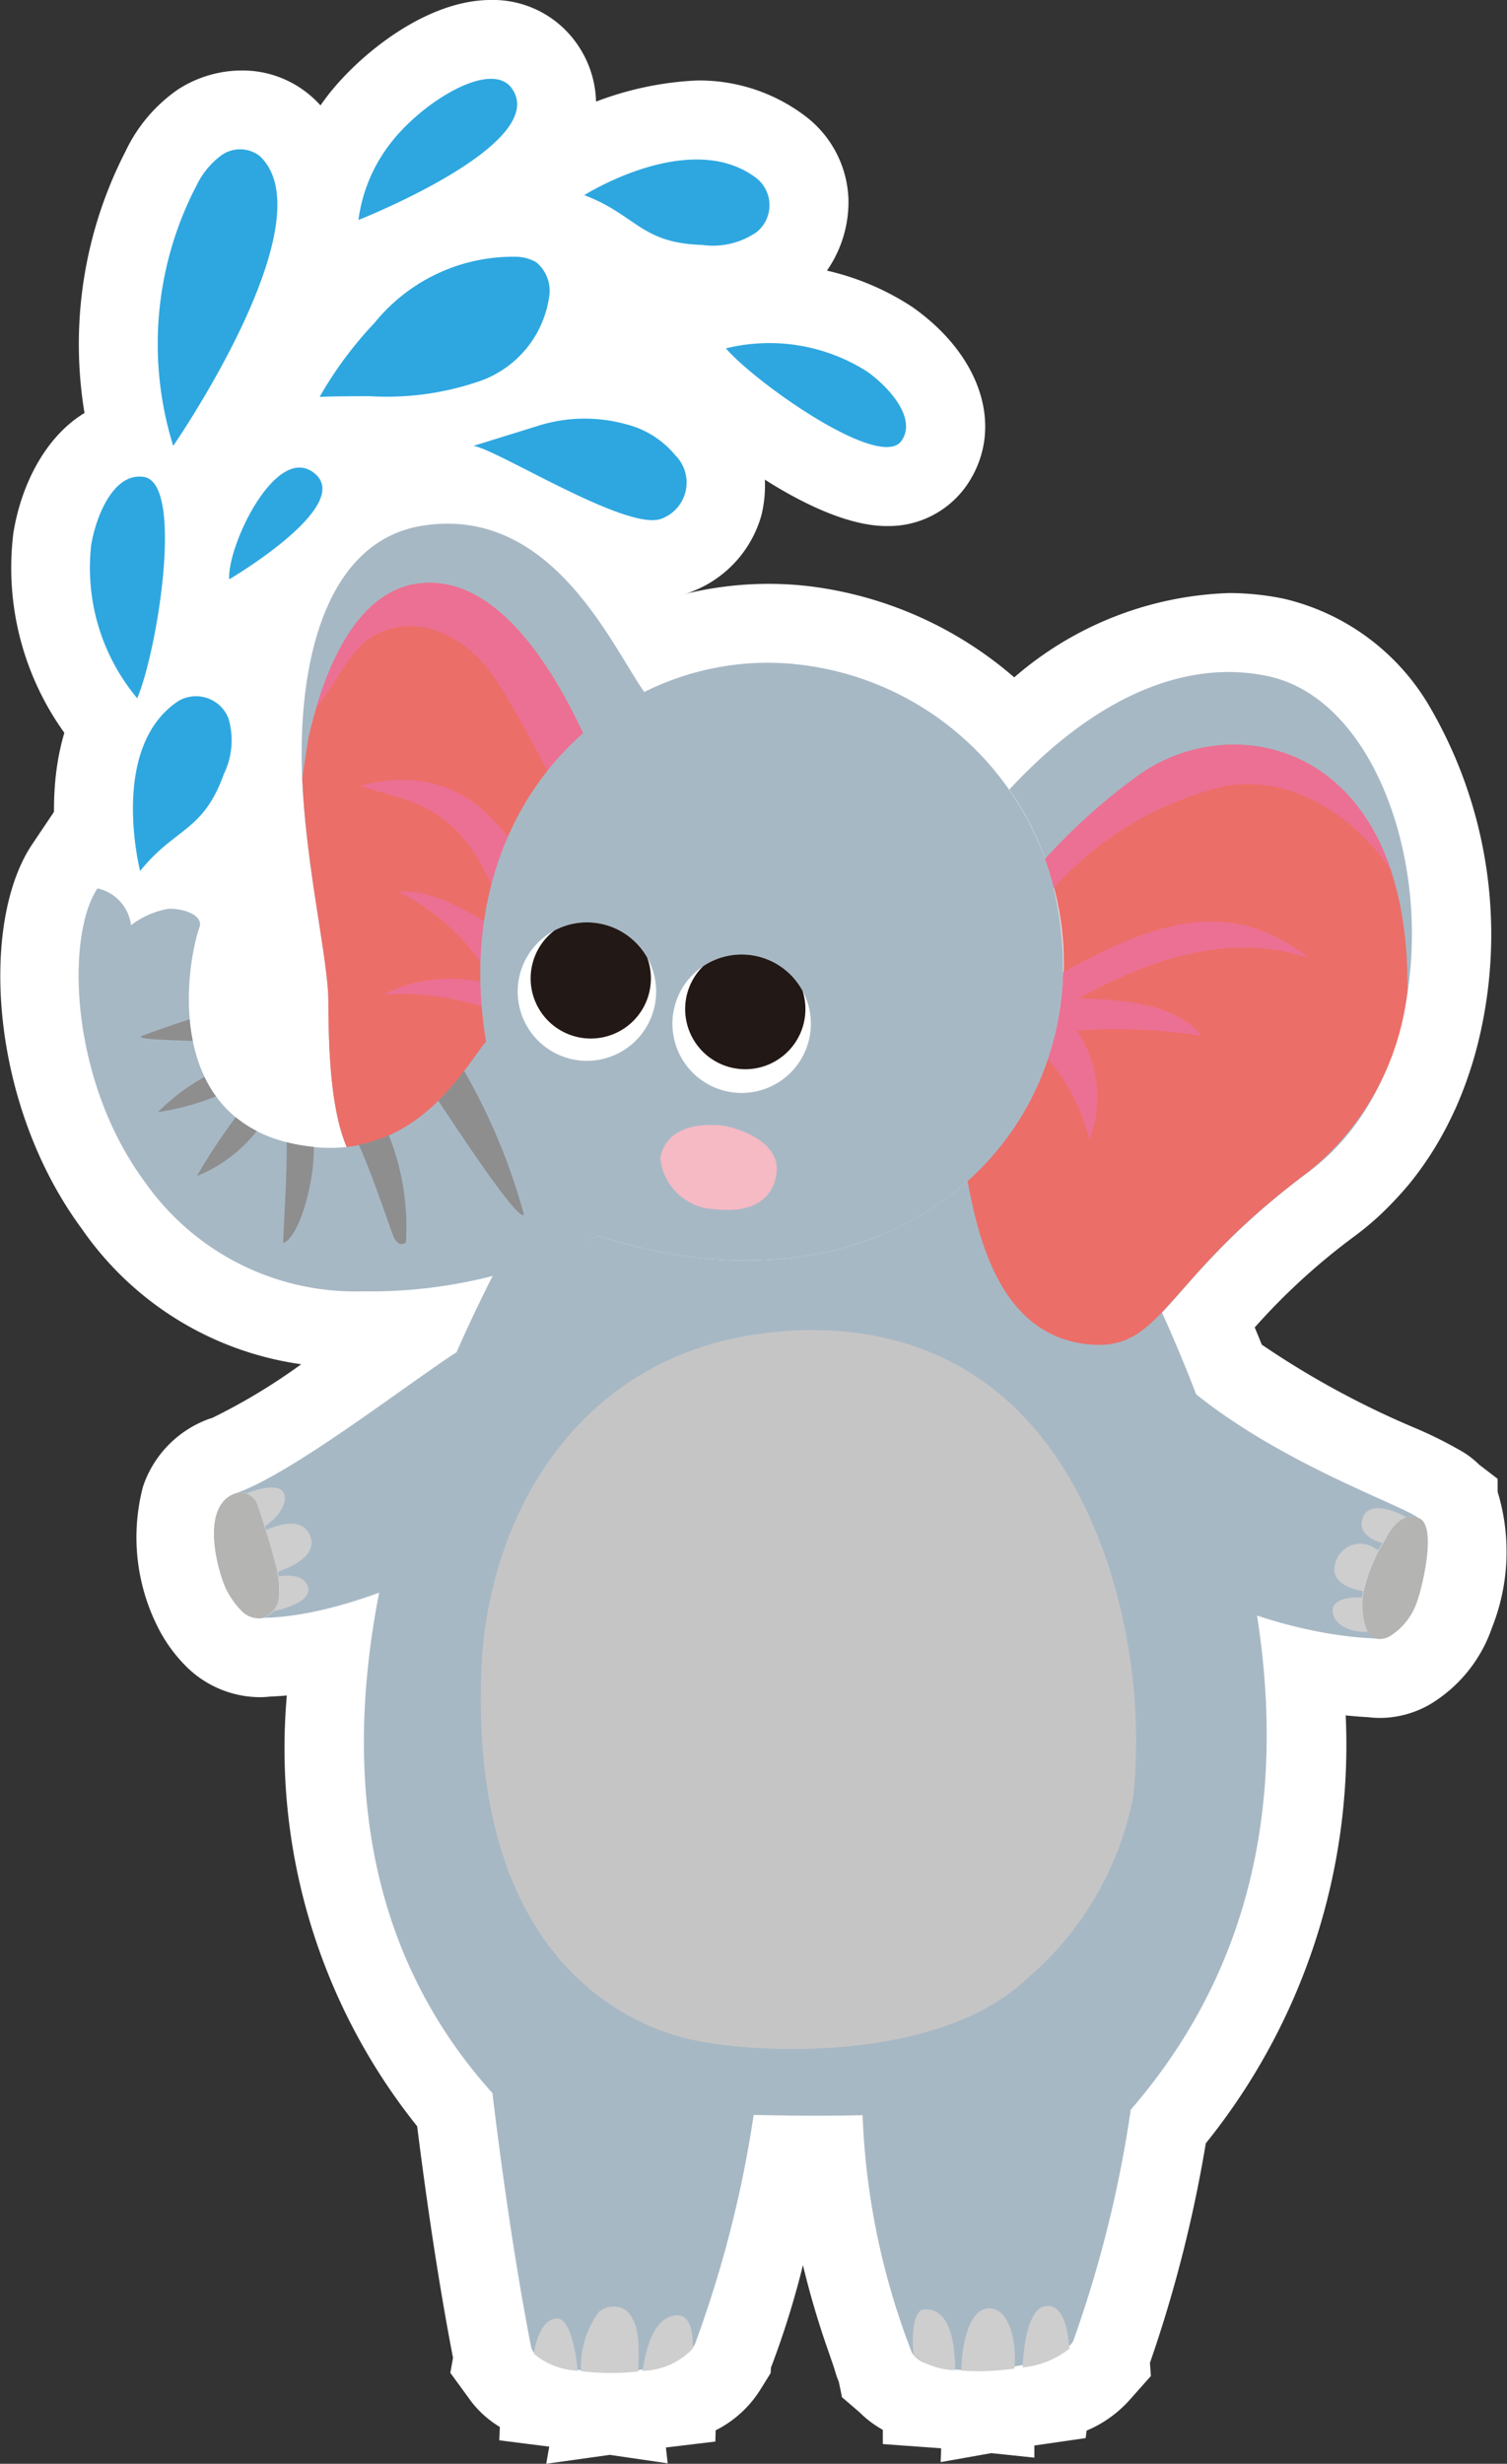
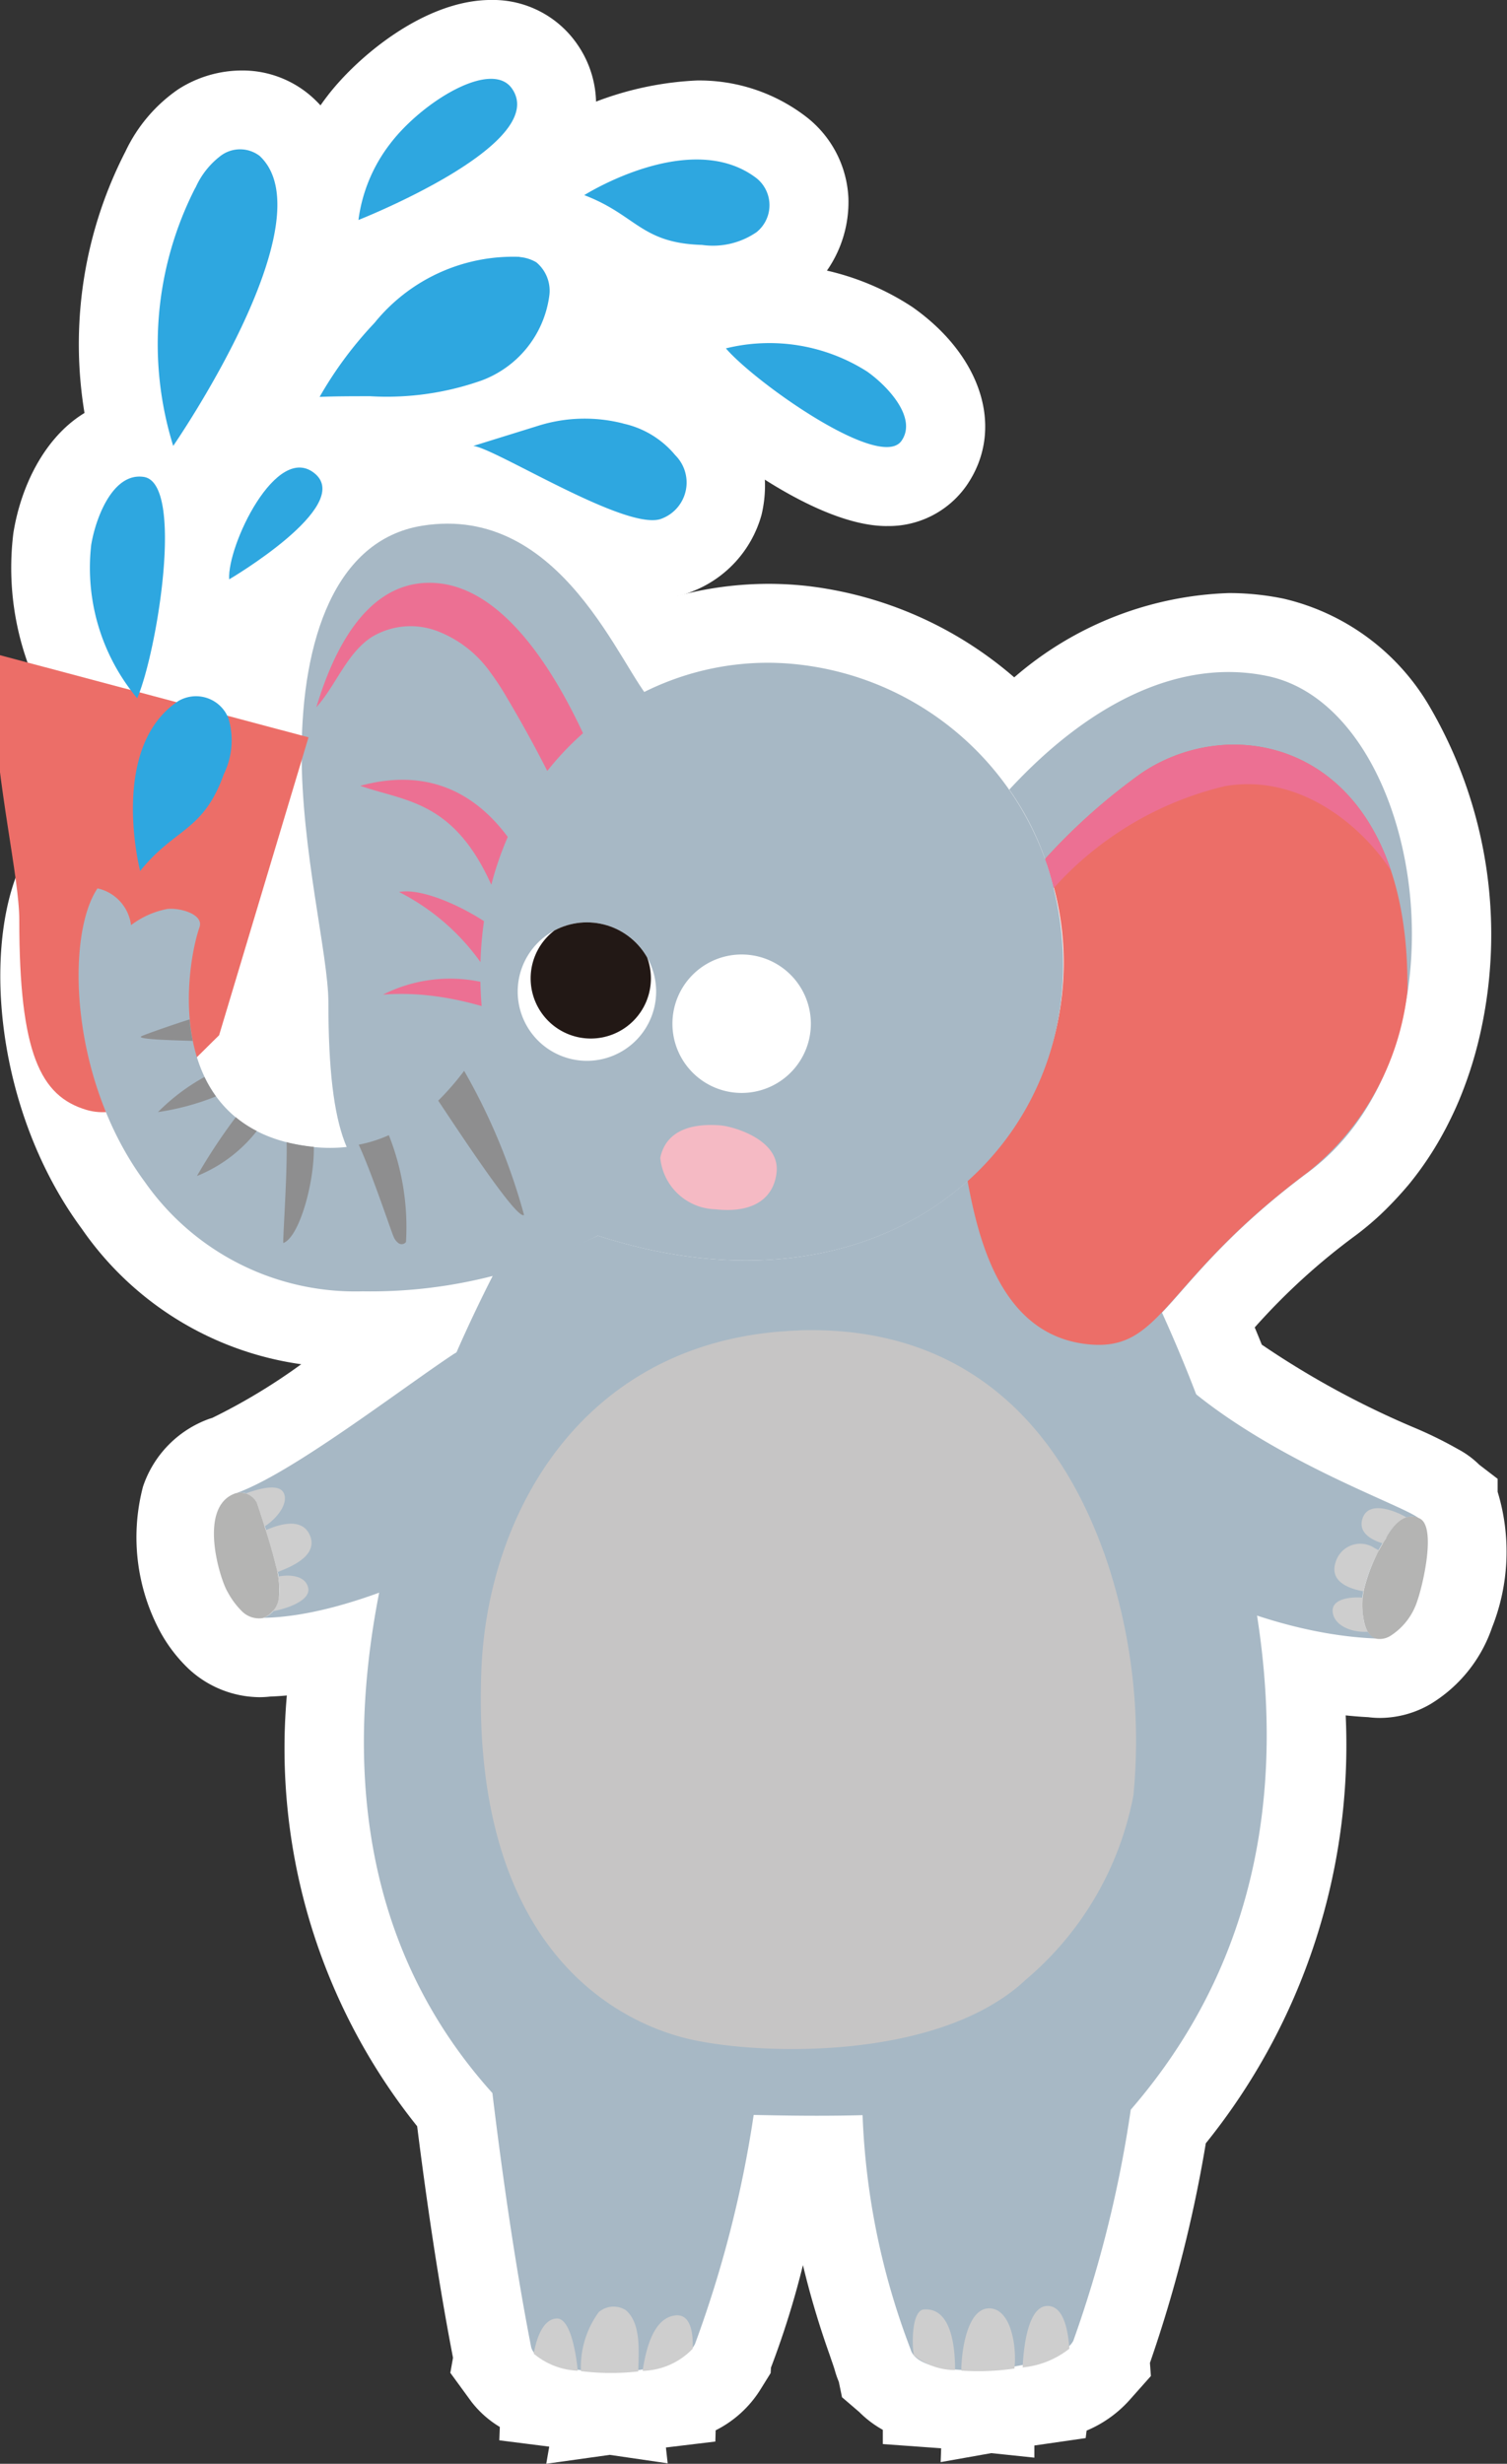
<svg xmlns="http://www.w3.org/2000/svg" width="47.617" height="77.838" viewBox="0 0 47.617 77.838">
  <rect x="0" y="0" width="47.617" height="77.838" fill="#333333" stroke="none" />
  <defs>
    <clipPath id="a">
-       <rect width="8.253" height="6.915" fill="none" />
-     </clipPath>
+       </clipPath>
    <clipPath id="b">
      <rect width="10.948" height="4.538" fill="none" />
    </clipPath>
    <clipPath id="c">
      <rect width="9.521" height="9.53" fill="none" />
    </clipPath>
    <clipPath id="d">
      <rect width="6.729" height="7.962" fill="none" />
    </clipPath>
    <clipPath id="e">
      <path d="M1587.749,1330.713a2.187,2.187,0,1,0,2.186-2.185,2.185,2.185,0,0,0-2.186,2.185" transform="translate(-1587.749 -1328.528)" fill="none" />
    </clipPath>
    <clipPath id="f">
      <path d="M1576.682,1328.416a2.187,2.187,0,1,0,2.188-2.185,2.186,2.186,0,0,0-2.187,2.185" transform="translate(-1576.682 -1326.231)" fill="none" />
    </clipPath>
  </defs>
  <g transform="translate(-4883.965 385.837)">
    <path d="M1556.919,1355.864l.094-.541-1.577-.2.016-.422a3.236,3.236,0,0,1-.9-.8l-.664-.91.085-.476c-.486-2.506-.873-5.241-1.133-7.314a19.091,19.091,0,0,1-4.118-13.609q-.266.024-.523.034a3,3,0,0,1-.351.02,3.328,3.328,0,0,1-2.223-.891,4.766,4.766,0,0,1-.9-1.17,6.3,6.3,0,0,1-.548-4.591,3.434,3.434,0,0,1,2.085-2.139l.108-.035a18.866,18.866,0,0,0,2.807-1.693,10.128,10.128,0,0,1-6.931-4.276c-2.919-3.947-3.236-9.672-1.569-12.152l.922-1.372,1.623.316a3.772,3.772,0,0,1,1.452.621l.027,0c.116-.011.239-.018.366-.018a4,4,0,0,1,1.817.441c-.026-.231-.05-.464-.071-.7l-.019-.25c-.025-.3-.047-.608-.059-.887l-.014-.36c-.009-.247-.018-.492-.016-.735.023-5.487,2.177-8.979,5.908-9.579a7.588,7.588,0,0,1,1.2-.1c3.737,0,5.983,2.817,7.252,4.776a11.206,11.206,0,0,1,2.877-.38,11.086,11.086,0,0,1,1.292.076,12.14,12.14,0,0,1,6.472,2.879,10.885,10.885,0,0,1,6.785-2.663,8.523,8.523,0,0,1,1.728.177,7.243,7.243,0,0,1,4.591,3.373,14.282,14.282,0,0,1,1.615,10.391l-.02.086a12.663,12.663,0,0,1-.645,2c-.119.284-.25.56-.414.878l-.057.106a10.327,10.327,0,0,1-1.121,1.679l-.141.164c-.175.2-.36.4-.584.622l-.157.152a9.447,9.447,0,0,1-.792.664,20.545,20.545,0,0,0-3.189,2.908c.076.182.15.363.223.544a27.738,27.738,0,0,0,4.8,2.615,12.852,12.852,0,0,1,1.4.687,2.846,2.846,0,0,1,.669.49l.583.447v.41a6.485,6.485,0,0,1-.176,4.286,4.547,4.547,0,0,1-1.944,2.419,3.187,3.187,0,0,1-1.594.439,2.879,2.879,0,0,1-.374-.024c-.236-.012-.473-.031-.713-.056a20.05,20.05,0,0,1-4.42,13.519,42.281,42.281,0,0,1-1.765,6.937l.03.415-.7.787a3.778,3.778,0,0,1-1.331.937l-.03.237-1.621.234v.384l-1.361-.143-1.6.284.016-.437-1.843-.133v-.45a3.324,3.324,0,0,1-.742-.56l-.548-.47-.1-.485a3.032,3.032,0,0,1-.123-.351c-.035-.128-.1-.3-.169-.508a27.478,27.478,0,0,1-.842-2.83,27.673,27.673,0,0,1-1.011,3.239l-.01.172-.337.542a3.53,3.53,0,0,1-1.4,1.266l-.01.355-1.562.188.056.5-1.83-.267Z" transform="translate(3344.306 -1663.864)" fill="#fff" />
    <path d="M1547.38,1318.522a8.116,8.116,0,0,0,6.873,3.45,12.91,12.91,0,0,0,4.119-.5c-.374.734-.769,1.557-1.159,2.449-.046.025-.092.037-.137.067-1.724,1.15-5.1,3.754-6.823,4.363.014,0,.029,0,.042,0a.548.548,0,0,0-.075.009c-1.17.443-.461,2.709-.228,3.094a2.558,2.558,0,0,0,.452.617.764.764,0,0,0,.665.222,11.753,11.753,0,0,0,3.675-.808c-1.031,5.254-.668,11.1,3.573,15.816.342,2.824.766,5.685,1.222,8.011a.438.438,0,0,0,.092.186c0,.012-.005.025-.008.037a2.318,2.318,0,0,0,1.39.54c0-.011,0-.026,0-.038.037.005.07.012.107.017,0,.012,0,.022,0,.034a7.68,7.68,0,0,0,1.812.009c0-.015,0-.03,0-.045.049-.006.1-.015.144-.022,0,.015-.007.037-.009.05a2.261,2.261,0,0,0,1.584-.7c0-.015,0-.034,0-.05a.991.991,0,0,0,.072-.1,36.383,36.383,0,0,0,1.853-7.235c.927.019,2.072.044,3.441.008a23.028,23.028,0,0,0,1.519,7.4.5.5,0,0,0,.095.175v0h0a1.073,1.073,0,0,0,.5.3c.033.011.071.019.106.031.064.018.126.037.2.052a4.275,4.275,0,0,0,.508.085v-.016c.067.005.131.012.2.016v.022a8.047,8.047,0,0,0,1.678-.065c0-.021,0-.046,0-.068.089-.016.175-.032.26-.05,0,.026,0,.055,0,.078a2.788,2.788,0,0,0,1.475-.593c0-.024-.005-.051-.007-.076a.6.6,0,0,0,.131-.168,37.93,37.93,0,0,0,1.816-7.3c4.077-4.712,4.825-10.249,3.985-15.611a13.938,13.938,0,0,0,3.773.73l0,0a.638.638,0,0,0,.457-.1,2.051,2.051,0,0,0,.837-1.1c.159-.443.613-2.332.075-2.6a.407.407,0,0,0-.053-.016s.007,0,.01,0a.009.009,0,0,1,0-.006c-.532-.407-4.254-1.687-7.022-3.912-.337-.879-.7-1.737-1.08-2.573a28.1,28.1,0,0,1,4.627-4.437,7,7,0,0,0,.58-.489c.047-.044.093-.09.139-.135q.216-.212.412-.44c.035-.04.07-.079.1-.12a7.93,7.93,0,0,0,.852-1.277c.021-.038.04-.077.061-.117.11-.212.212-.429.305-.651l.022-.05a10.131,10.131,0,0,0,.493-1.553c0-.024.011-.049.017-.073,1.034-4.573-.826-10.054-4.281-10.769-2.723-.567-5.58.811-8.143,3.582a9.621,9.621,0,0,0-6.63-3.942,8.721,8.721,0,0,0-4.906.869c-1.056-1.494-2.942-5.911-7.024-5.259-2.769.446-3.794,3.643-3.809,7.129,0,.275.011.552.022.829,0,.007,0,.013,0,.02,0,.031.005.062.006.094.013.277.032.551.055.827.007.077.011.154.018.231.028.312.06.617.1.923,0,.028.007.057.01.085.155,1.273.359,2.471.5,3.434l.011.068c.03.217.053.411.074.6.007.063.017.134.023.194.022.23.035.438.035.617a12.393,12.393,0,0,0,.579,4.568,4.9,4.9,0,0,1-1.036,0h0a6.225,6.225,0,0,1-.795-.13,4.378,4.378,0,0,1-1.078-.419,3.5,3.5,0,0,1-.542-.354,3.611,3.611,0,0,1-.728-.784,4.142,4.142,0,0,1-.259-.437,4.84,4.84,0,0,1-.427-1.25,6.045,6.045,0,0,1-.092-.648,7.71,7.71,0,0,1,.306-2.919c.139-.4-.594-.619-1.015-.576a2.724,2.724,0,0,0-1.148.513,1.362,1.362,0,0,0-1.063-1.163c-.992,1.477-.893,6.038,1.5,9.281m38.478,13.177h0a2.376,2.376,0,0,1,.019-.247,2.387,2.387,0,0,0-.019.247m-35.4-3.357-.017,0,.017,0m25.932-16.943a.138.138,0,0,1,0-.016.138.138,0,0,0,0,.016m-.266-2.029c-.007-.033-.012-.066-.02-.1.008.033.013.066.02.1m.132.655c0-.015,0-.029-.006-.044,0,.015,0,.029.006.044m.09.688c0-.009,0-.018,0-.026,0,.008,0,.017,0,.026m-9.767,10.277-.224,0,.224,0m1-.053-.123.009.123-.009m4.542-1.508.07-.043-.07.043m-.781.443.043-.023-.043.023m-1.858.712.147-.042-.147.042m-.92.215.065-.014-.065.014m-3.182.157-.056,0,.056,0m-2.254-.352c-.1-.023-.2-.045-.3-.07.1.025.2.047.3.07m1.119.219c-.082-.012-.165-.028-.248-.043.083.014.166.03.248.043" transform="translate(3341.167 -1667.013)" fill="#fff" />
    <path d="M1546.711,1299.2c.42-.97,1.887-6.378.5-8.874a3.051,3.051,0,0,0-2.212-1.573,3.506,3.506,0,0,0-.5-.038c-2.279,0-3.644,2.146-3.986,4.272a8.929,8.929,0,0,0,2.035,6.859l2.6,2.99Z" transform="translate(3343.875 -1661.987)" fill="#fff" />
    <path d="M1547.571,1301.36a6.421,6.421,0,0,1-1.455-4.829c.137-.854.681-2.313,1.662-2.165,1.3.193.419,5.545-.206,6.993" transform="translate(3340.728 -1665.136)" fill="#fff" />
    <path d="M1591,1287.435a3,3,0,0,0,2.52-1.276c1.216-1.756.515-4.078-1.708-5.642a8.253,8.253,0,0,0-4.546-1.358,7.733,7.733,0,0,0-1.99.258l-3.833,1.022,2.583,3.01c.825.961,4.491,3.987,6.972,3.987Z" transform="translate(3320.983 -1656.653)" fill="#fff" />
    <path d="M1591.57,1284.972a5.755,5.755,0,0,1,4.459.73c.633.446,1.6,1.458,1.091,2.189-.666.966-4.627-1.844-5.55-2.919" transform="translate(3315.331 -1659.801)" fill="#fff" />
    <path d="M1554.162,1296.234c2.622-1.539,4.023-3.132,4.164-4.734a3.09,3.09,0,0,0-1.095-2.648,3.219,3.219,0,0,0-2.109-.792,3.687,3.687,0,0,0-2.729,1.3,7.688,7.688,0,0,0-1.978,4.893l.277,4.014Z" transform="translate(3338.307 -1661.622)" fill="#fff" />
-     <path d="M1556.049,1297.233c-.073-1.047,1.5-4.366,2.714-3.335s-2.714,3.335-2.714,3.335" transform="translate(3335.159 -1664.771)" fill="#fff" />
    <path d="M1550.328,1278.591c1.847-2.674,5.775-9.236,2.378-12.4a3.3,3.3,0,0,0-2.267-.876,3.726,3.726,0,0,0-2.012.6,4.941,4.941,0,0,0-1.656,1.953,13.307,13.307,0,0,0-.871,10.058l1.533,4.857Z" transform="translate(3341.161 -1648.925)" fill="#fff" />
    <path d="M1552.134,1272.166a2.566,2.566,0,0,1,.806-1.016,1.02,1.02,0,0,1,1.219.011c2.189,2.039-2.73,9.162-2.73,9.162a10.842,10.842,0,0,1,.7-8.157" transform="translate(3338.009 -1652.073)" fill="#fff" />
    <path d="M1557.062,1282.378c.376-.017.755-.018,1.134-.018h.357a11.153,11.153,0,0,0,4.5-.7,5.8,5.8,0,0,0,3.645-4.781,3.6,3.6,0,0,0-1.51-3.318,3.677,3.677,0,0,0-1.571-.563,6.064,6.064,0,0,0-.83-.056,8.33,8.33,0,0,0-5.913,2.9,14.625,14.625,0,0,0-2.087,2.814l-2.234,3.927Z" transform="translate(3337.111 -1653.183)" fill="#fff" />
    <path d="M1567.636,1282.512a8.99,8.99,0,0,1-3.525.5c-.535,0-1.072,0-1.6.021a12.152,12.152,0,0,1,1.733-2.336,5.632,5.632,0,0,1,4.59-2.088,1.254,1.254,0,0,1,.528.167,1.169,1.169,0,0,1,.407,1.08,3.326,3.326,0,0,1-2.129,2.651" transform="translate(3331.552 -1656.331)" fill="#fff" />
    <path d="M1563.059,1269.544c2.553-1.006,5.741-2.685,6.438-4.967a3.324,3.324,0,0,0-.443-2.908,3.235,3.235,0,0,0-2.72-1.394c-2.119,0-4.265,1.831-5.193,3.061a7.329,7.329,0,0,0-1.489,3.918l.042,3.617Z" transform="translate(3333.147 -1646.113)" fill="#fff" />
    <path d="M1565.293,1270.374a4.993,4.993,0,0,1,.988-2.391c1.005-1.335,3.223-2.7,3.867-1.755,1.206,1.755-4.855,4.146-4.855,4.146" transform="translate(3329.998 -1649.261)" fill="#fff" />
    <path d="M1578.234,1292.768a3.237,3.237,0,0,0,1.279-.251,3.637,3.637,0,0,0,2.17-2.416,3.987,3.987,0,0,0-.74-3.384,5.375,5.375,0,0,0-2.995-1.906,7.381,7.381,0,0,0-4.1.115l-2.01.624.459,4.857a1.62,1.62,0,0,1-.355-.075c.188.069.795.379,1.238.6,2.1,1.072,3.7,1.832,5.053,1.832Z" transform="translate(3326.345 -1659.676)" fill="#fff" />
    <path d="M1579.892,1291.371a1.218,1.218,0,0,1-.422,2c-1.058.452-5.242-2.212-5.958-2.293l2.035-.632a4.888,4.888,0,0,1,2.7-.077,2.949,2.949,0,0,1,1.642,1" transform="translate(3325.411 -1662.825)" fill="#fff" />
    <path d="M1578.418,1273.728a4.548,4.548,0,0,0,3.191-1.1,3.791,3.791,0,0,0,1.181-2.88,3.438,3.438,0,0,0-1.339-2.568,5.539,5.539,0,0,0-3.456-1.143,10.2,10.2,0,0,0-4.883,1.512l-4.207,2.663,4.653,1.772a4.02,4.02,0,0,1,.9.509,6.08,6.08,0,0,0,3.635,1.226c.1,0,.213.005.323.005" transform="translate(3327.982 -1649.331)" fill="#fff" />
    <path d="M1585.166,1274.379c-1.934-.056-2.077-.946-3.723-1.573,0,0,3.385-2.142,5.466-.517a1.093,1.093,0,0,1-.02,1.684,2.428,2.428,0,0,1-1.723.405" transform="translate(3320.983 -1652.479)" fill="#fff" />
    <path d="M1548.181,1313.973a4.034,4.034,0,0,1,.763-.7,6.089,6.089,0,0,0,2.285-3.077,4.715,4.715,0,0,0,.049-3.677,3.7,3.7,0,0,0-3.285-2.136,3.49,3.49,0,0,0-1.953.606c-3.548,2.39-2.361,7.474-2.214,8.047l1.238,4.821Z" transform="translate(3342.153 -1670.731)" fill="#fff" />
    <path d="M1550.582,1310.2a1.1,1.1,0,0,1,1.6.537,2.43,2.43,0,0,1-.147,1.764c-.651,1.822-1.54,1.685-2.643,3.058,0,0-1-3.884,1.192-5.359" transform="translate(3339.001 -1673.879)" fill="#fff" />
    <path d="M1573.072,1342.558c6.786,2.2,12.018-.485,13.922-4.806,4.772,7.695,11.886,22.056,2.919,32.421a37.953,37.953,0,0,1-1.815,7.3c-.471.943-4.834,1.383-5.14.273a23.027,23.027,0,0,1-1.519-7.4c-1.369.036-2.514.011-3.441-.007a36.346,36.346,0,0,1-1.854,7.235c-.6,1.226-4.979,1.1-5.18.084-.456-2.326-.881-5.187-1.222-8.011-7.392-8.213-3.01-19.887.016-25.828a19.911,19.911,0,0,0,3.314-1.26" transform="translate(3329.781 -1689.359)" fill="#a7b8c5" />
    <path d="M1604.964,1426.716a2.06,2.06,0,0,0,1.31.472c0-.682-.1-1.971-.978-1.916-.357.02-.4.909-.331,1.444m3.446.388a2.8,2.8,0,0,0,1.475-.593c-.039-.541-.169-1.36-.7-1.349-.618.016-.751,1.337-.777,1.943m-1.939.1a7.957,7.957,0,0,0,1.679-.065c.076-.627-.079-1.837-.748-1.9-.72-.066-.925,1.279-.931,1.965" transform="translate(3307.869 -1738.148)" fill="#cecece" />
    <path d="M1581.268,1427.24a2.264,2.264,0,0,0,1.584-.7c.017-.42-.036-1.106-.542-1.052-.777.081-.963,1.295-1.042,1.754m-3.438-.545a2.31,2.31,0,0,0,1.39.539c-.059-.624-.249-1.663-.662-1.65s-.636.574-.728,1.11m2.056-1.314a2.941,2.941,0,0,0-.565,1.866,7.689,7.689,0,0,0,1.811.01c.012-.629.1-1.513-.394-1.936a.722.722,0,0,0-.852.06" transform="translate(3323 -1738.175)" fill="#cecece" />
    <path d="M1619.611,1358.845c2.786,2.324,6.677,3.652,7.222,4.07a.009.009,0,0,0,0,.006c-.519-.213-.907.426-1.021.627a5.174,5.174,0,0,0-.717,1.69,2.575,2.575,0,0,0,.008.9.7.7,0,0,0,.4.589c-4.093-.157-8.651-2.735-9.7-4.364s1.285-5.624,3.8-3.522" transform="translate(3301.945 -1700.799)" fill="#a7b8c5" />
    <path d="M1638.457,1368.413a1.4,1.4,0,0,0-.65.646c-.034.056-.066.117-.1.175-.319-.095-.828-.33-.63-.827.229-.563,1.124-.148,1.378.007" transform="translate(3289.954 -1706.31)" fill="#cecece" />
    <path d="M1636.358,1370.8c.048.027.095.049.141.076a4.161,4.161,0,0,0-.495,1.29c-.393-.071-1.109-.28-.866-.95a.811.811,0,0,1,1.219-.416" transform="translate(3291.039 -1707.73)" fill="#cecece" />
    <path d="M1635.915,1374.508a2.685,2.685,0,0,0,.026.707,1.007,1.007,0,0,0,.133.369c-.448.037-1.046-.159-1.109-.607s.6-.5.95-.468" transform="translate(3291.111 -1709.871)" fill="#cecece" />
    <path d="M1637.832,1369.391c.115-.208.52-.881,1.063-.614s.085,2.161-.074,2.6a2.048,2.048,0,0,1-.836,1.1.639.639,0,0,1-.457.1c-.24-.066-.358-.342-.4-.591a2.577,2.577,0,0,1-.008-.9,5.175,5.175,0,0,1,.717-1.69" transform="translate(3289.928 -1706.642)" fill="#b4b4b3" />
    <path d="M1611.391,1314.482a9.05,9.05,0,0,0-1.213-2.437c2.566-2.776,5.426-4.156,8.151-3.589,4.924,1.018,6.616,11.719,1.3,15.674-4.706,3.5-4.562,5.754-7.062,5.43-2.607-.343-3.334-3.173-3.7-5.153a9.32,9.32,0,0,0,2.529-9.926" transform="translate(3305.678 -1672.936)" fill="#a7b8c5" />
    <path d="M1611.391,1317.381c-.027-.079-.065-.148-.1-.227a19.06,19.06,0,0,1,3.072-2.737c3.138-2.109,8.5-.744,8.394,6.908a8.543,8.543,0,0,1-3.137,5.7c-4.706,3.5-4.562,5.754-7.062,5.43-2.607-.343-3.334-3.173-3.7-5.153a9.319,9.319,0,0,0,2.529-9.926" transform="translate(3305.678 -1675.835)" fill="#ec6e68" />
    <g transform="translate(4917.076 -356.724)" style="mix-blend-mode:multiply;isolation:isolate">
      <g transform="translate(0)">
        <g clip-path="url(#a)">
          <path d="M1615.071,1327.774c3.107-1.719,5.368-2.338,7.78-.45-2.652-.881-5.251.159-7.277,1.273,1.827.03,3.2.316,3.877,1.189a16.181,16.181,0,0,0-3.927-.167,3.813,3.813,0,0,1,.387,3.463,6.189,6.189,0,0,0-1.315-2.566,9.261,9.261,0,0,0,.475-2.742" transform="translate(-1614.598 -1326.168)" fill="#ec7093" />
        </g>
      </g>
    </g>
    <g transform="translate(4916.974 -362.313)" style="mix-blend-mode:multiply;isolation:isolate">
      <g transform="translate(0 0)">
        <g clip-path="url(#b)">
          <path d="M1614.466,1317.381c-.027-.079-.065-.148-.1-.227a19.087,19.087,0,0,1,3.072-2.737c2.519-1.693,6.471-1.148,7.878,3.1-.809-1.275-2.782-3.107-5.251-2.682a10.531,10.531,0,0,0-5.415,3.227c-.056-.224-.118-.454-.189-.678" transform="translate(-1614.37 -1313.522)" fill="#ec7093" />
        </g>
      </g>
    </g>
    <path d="M1562.074,1312.838c0-1.473-.86-4.826-.845-7.924.015-3.486,1.04-6.683,3.809-7.129,4.439-.71,6.285,4.588,7.286,5.587,0,0-3.7,12.3-3.942,13.115-.995.971-2.622,2.824-4.194,2.351-1.442-.433-2.114-1.777-2.114-6" transform="translate(3332.267 -1667.013)" fill="#a7b8c5" />
-     <path d="M1561.471,1306.833c.459-1.992,1.476-4.787,3.708-4.88,3.687-.156,5.875,7.074,6.059,7.479l-2.825,9.413c-1,.965-2.624,2.828-4.2,2.354-1.442-.433-2.114-1.777-2.114-6,0-1.338-.705-4.233-.826-7.075.072-.493.153-1,.2-1.291" transform="translate(3332.242 -1669.376)" fill="#ec6e68" />
+     <path d="M1561.471,1306.833l-2.825,9.413c-1,.965-2.624,2.828-4.2,2.354-1.442-.433-2.114-1.777-2.114-6,0-1.338-.705-4.233-.826-7.075.072-.493.153-1,.2-1.291" transform="translate(3332.242 -1669.376)" fill="#ec6e68" />
    <g transform="translate(4893.959 -367.425)" style="mix-blend-mode:multiply;isolation:isolate">
      <g transform="translate(0 0)">
        <g clip-path="url(#c)">
          <path d="M1565.743,1301.953c3.688-.156,5.876,7.075,6.059,7.479l-.617,2.048a39.61,39.61,0,0,0-2.871-5.885,8.385,8.385,0,0,0-.546-.834,3.652,3.652,0,0,0-1.678-1.291,2.375,2.375,0,0,0-2.067.2c-.786.519-1.118,1.518-1.739,2.212.548-1.828,1.566-3.85,3.459-3.93" transform="translate(-1562.282 -1301.95)" fill="#ec7093" />
        </g>
      </g>
    </g>
    <g transform="translate(4895.347 -361.204)" style="mix-blend-mode:multiply;isolation:isolate">
      <g transform="translate(0 0)">
        <g clip-path="url(#d)">
          <path d="M1569.687,1322.538a7.128,7.128,0,0,0-3.037-2.959c1-.184,3.132,1.025,3.586,1.694-1.268-4.623-3.1-4.451-4.811-5.048,1.72-.471,3.8-.235,5.293,2.637.538,1.041,1.013,2.129,1.433,3.106l-.608,2.025c-.575-.119-2.8-1.373-5.4-1.171a4.7,4.7,0,0,1,3.542-.284" transform="translate(-1565.423 -1316.032)" fill="#ec7093" />
        </g>
      </g>
    </g>
    <path d="M1545.875,1314.794a1.363,1.363,0,0,1,1.063,1.163,2.74,2.74,0,0,1,1.149-.512c.42-.043,1.153.176,1.015.576-.425,1.219-1.124,5.86,2.82,6.811,3.883.931,5.566-2.43,6.234-3.194-1.262-7.621,4.273-12.573,9.911-11.911a9.389,9.389,0,0,1,7.836,6.385c2.385,7.57-4.237,14.886-14.218,11.654a15.5,15.5,0,0,1-7.433,1.76,8.117,8.117,0,0,1-6.873-3.45c-2.4-3.242-2.5-7.8-1.5-9.281" transform="translate(3341.167 -1672.566)" fill="#a7b8c5" />
    <path d="M1586.87,1341.757c.234-1.117,1.489-1.052,1.888-1.025.379.024,1.886.436,1.788,1.471-.069.732-.619,1.325-1.932,1.181a1.8,1.8,0,0,1-1.744-1.627" transform="translate(3317.958 -1691.016)" fill="#f5bac4" />
    <path d="M1552.735,1336.259a18.263,18.263,0,0,0-1.227,1.858,4.572,4.572,0,0,0,1.892-1.422,3.436,3.436,0,0,1-.665-.436m1.5,3.976c.508-.182.99-1.926.965-3.038a6.34,6.34,0,0,1-.795-.13.284.284,0,0,0-.064-.02c.024,1.005-.122,3.052-.105,3.189m-2.86-6.386a5.847,5.847,0,0,1-.1-.68c-.391.119-1.491.5-1.535.54-.12.1,1.248.124,1.632.139m-1.095,2.248a7.994,7.994,0,0,0,1.831-.495,4.015,4.015,0,0,1-.364-.613,6.445,6.445,0,0,0-1.468,1.108m7.292.731a4.307,4.307,0,0,1-.95.3c.408.876,1.014,2.708,1.1,2.9a.473.473,0,0,0,.157.21.17.17,0,0,0,.237-.036,7.869,7.869,0,0,0-.542-3.376m2.38-2.032a8.7,8.7,0,0,1-.819.943c.8,1.2,2.5,3.781,2.711,3.61a19.352,19.352,0,0,0-1.892-4.552" transform="translate(3338.68 -1686.801)" fill="#8e8e8f" />
    <path d="M1546.116,1296.531c.137-.854.681-2.313,1.662-2.165,1.3.193.419,5.545-.206,6.993a6.422,6.422,0,0,1-1.455-4.829" transform="translate(3340.728 -1665.136)" fill="#2ea7e0" />
    <path d="M1596.029,1285.7c.634.445,1.6,1.457,1.091,2.189-.666.966-4.627-1.843-5.55-2.919a5.748,5.748,0,0,1,4.459.73" transform="translate(3315.331 -1659.801)" fill="#2ea7e0" />
    <path d="M1558.762,1293.9c1.21,1.033-2.714,3.336-2.714,3.336-.073-1.047,1.5-4.366,2.714-3.336" transform="translate(3335.159 -1664.77)" fill="#2ea7e0" />
    <path d="M1552.134,1272.166a2.566,2.566,0,0,1,.806-1.016,1.02,1.02,0,0,1,1.219.011c2.189,2.039-2.73,9.162-2.73,9.162a10.842,10.842,0,0,1,.7-8.157" transform="translate(3338.009 -1652.073)" fill="#2ea7e0" />
    <path d="M1568.83,1278.614a1.256,1.256,0,0,1,.528.167,1.169,1.169,0,0,1,.407,1.08,3.325,3.325,0,0,1-2.129,2.651,8.99,8.99,0,0,1-3.525.5c-.535,0-1.072,0-1.6.021a12.175,12.175,0,0,1,1.733-2.336,5.632,5.632,0,0,1,4.59-2.088" transform="translate(3331.553 -1656.331)" fill="#2ea7e0" />
    <path d="M1565.293,1270.374a4.993,4.993,0,0,1,.988-2.391c1.005-1.335,3.223-2.7,3.867-1.755,1.206,1.755-4.855,4.146-4.855,4.146" transform="translate(3329.998 -1649.261)" fill="#2ea7e0" />
    <path d="M1578.249,1290.37a2.95,2.95,0,0,1,1.642,1,1.219,1.219,0,0,1-.422,2c-1.058.451-5.242-2.212-5.959-2.294l2.035-.632a4.893,4.893,0,0,1,2.7-.077" transform="translate(3325.411 -1662.825)" fill="#2ea7e0" />
    <path d="M1586.909,1272.291a1.093,1.093,0,0,1-.02,1.684,2.432,2.432,0,0,1-1.723.405c-1.934-.056-2.077-.946-3.723-1.573,0,0,3.385-2.143,5.466-.517" transform="translate(3320.983 -1652.479)" fill="#2ea7e0" />
    <path d="M1550.582,1310.2a1.1,1.1,0,0,1,1.6.537,2.43,2.43,0,0,1-.147,1.764c-.651,1.822-1.54,1.685-2.643,3.058,0,0-1-3.884,1.192-5.359" transform="translate(3339.001 -1673.879)" fill="#2ea7e0" />
    <path d="M1557.9,1364.406a2.724,2.724,0,0,0-.1-.959c-.154-.661-.6-1.988-.6-1.988a.593.593,0,0,0-.663-.3c1.725-.609,5.1-3.213,6.824-4.363,2.367-1.577,5.394,3.478,2.136,5.378-1.732,1.008-5.3,2.874-8.1,2.924a.786.786,0,0,0,.512-.7" transform="translate(3334.891 -1699.823)" fill="#a7b8c5" />
    <path d="M1557.573,1367.12a.552.552,0,0,0-.359-.289c.348-.124,1.089-.367,1.223.019s-.365.873-.619,1.017c-.133-.416-.244-.747-.244-.747" transform="translate(3334.508 -1705.484)" fill="#cecece" />
    <path d="M1558.987,1370.553c-.068-.3-.2-.73-.32-1.12.182-.073,1.138-.517,1.405.192.247.658-.7,1-1.038,1.136-.016-.073-.032-.142-.047-.209" transform="translate(3333.696 -1706.929)" fill="#cecece" />
    <path d="M1559.369,1373.584a1.983,1.983,0,0,0-.031-.612c.335-.07.866-.044.947.363.076.381-.624.642-1.121.732a.964.964,0,0,0,.2-.483" transform="translate(3333.419 -1709.001)" fill="#cecece" />
    <path d="M1555.628,1367.035a.591.591,0,0,1,.695.29s.45,1.328.6,1.988a2.721,2.721,0,0,1,.1.959.786.786,0,0,1-.513.7.765.765,0,0,1-.665-.222,2.546,2.546,0,0,1-.453-.617c-.232-.385-.941-2.651.229-3.094" transform="translate(3335.758 -1705.689)" fill="#b4b4b3" />
    <path d="M1584.086,1355.4c6.747-.22,8.945,5.071,9.678,7.108a17.916,17.916,0,0,1,.9,7.579,10.066,10.066,0,0,1-3.394,5.821c-2.719,2.56-8.321,2.395-10.562,1.9s-6.976-2.757-6.649-11.631c.184-5.06,3.28-10.547,10.026-10.773" transform="translate(3325.114 -1699.207)" fill="#c6c5c5" />
    <path d="M1587.748,1330.714a2.187,2.187,0,1,0,2.186-2.186,2.186,2.186,0,0,0-2.186,2.186" transform="translate(3317.464 -1684.21)" fill="#fff" />
    <g transform="translate(4905.212 -355.682)">
      <g transform="translate(0 0)" clip-path="url(#e)">
-         <path d="M1588.658,1330.038a1.9,1.9,0,1,0,1.9-1.9,1.9,1.9,0,0,0-1.9,1.9" transform="translate(-1588.256 -1328.313)" fill="#221815" />
-       </g>
+         </g>
    </g>
    <g transform="translate(4900.323 -356.697)">
      <path d="M1581.056,1328.415a2.187,2.187,0,1,1-2.186-2.185,2.186,2.186,0,0,1,2.186,2.185" transform="translate(-1576.682 -1326.23)" fill="#fff" />
    </g>
    <g transform="translate(4900.323 -356.697)">
      <g transform="translate(0 0)" clip-path="url(#f)">
        <path d="M1581.416,1327.843a1.9,1.9,0,1,1-1.9-1.9,1.9,1.9,0,0,1,1.9,1.9" transform="translate(-1577.207 -1326.073)" fill="#221815" />
      </g>
    </g>
  </g>
</svg>